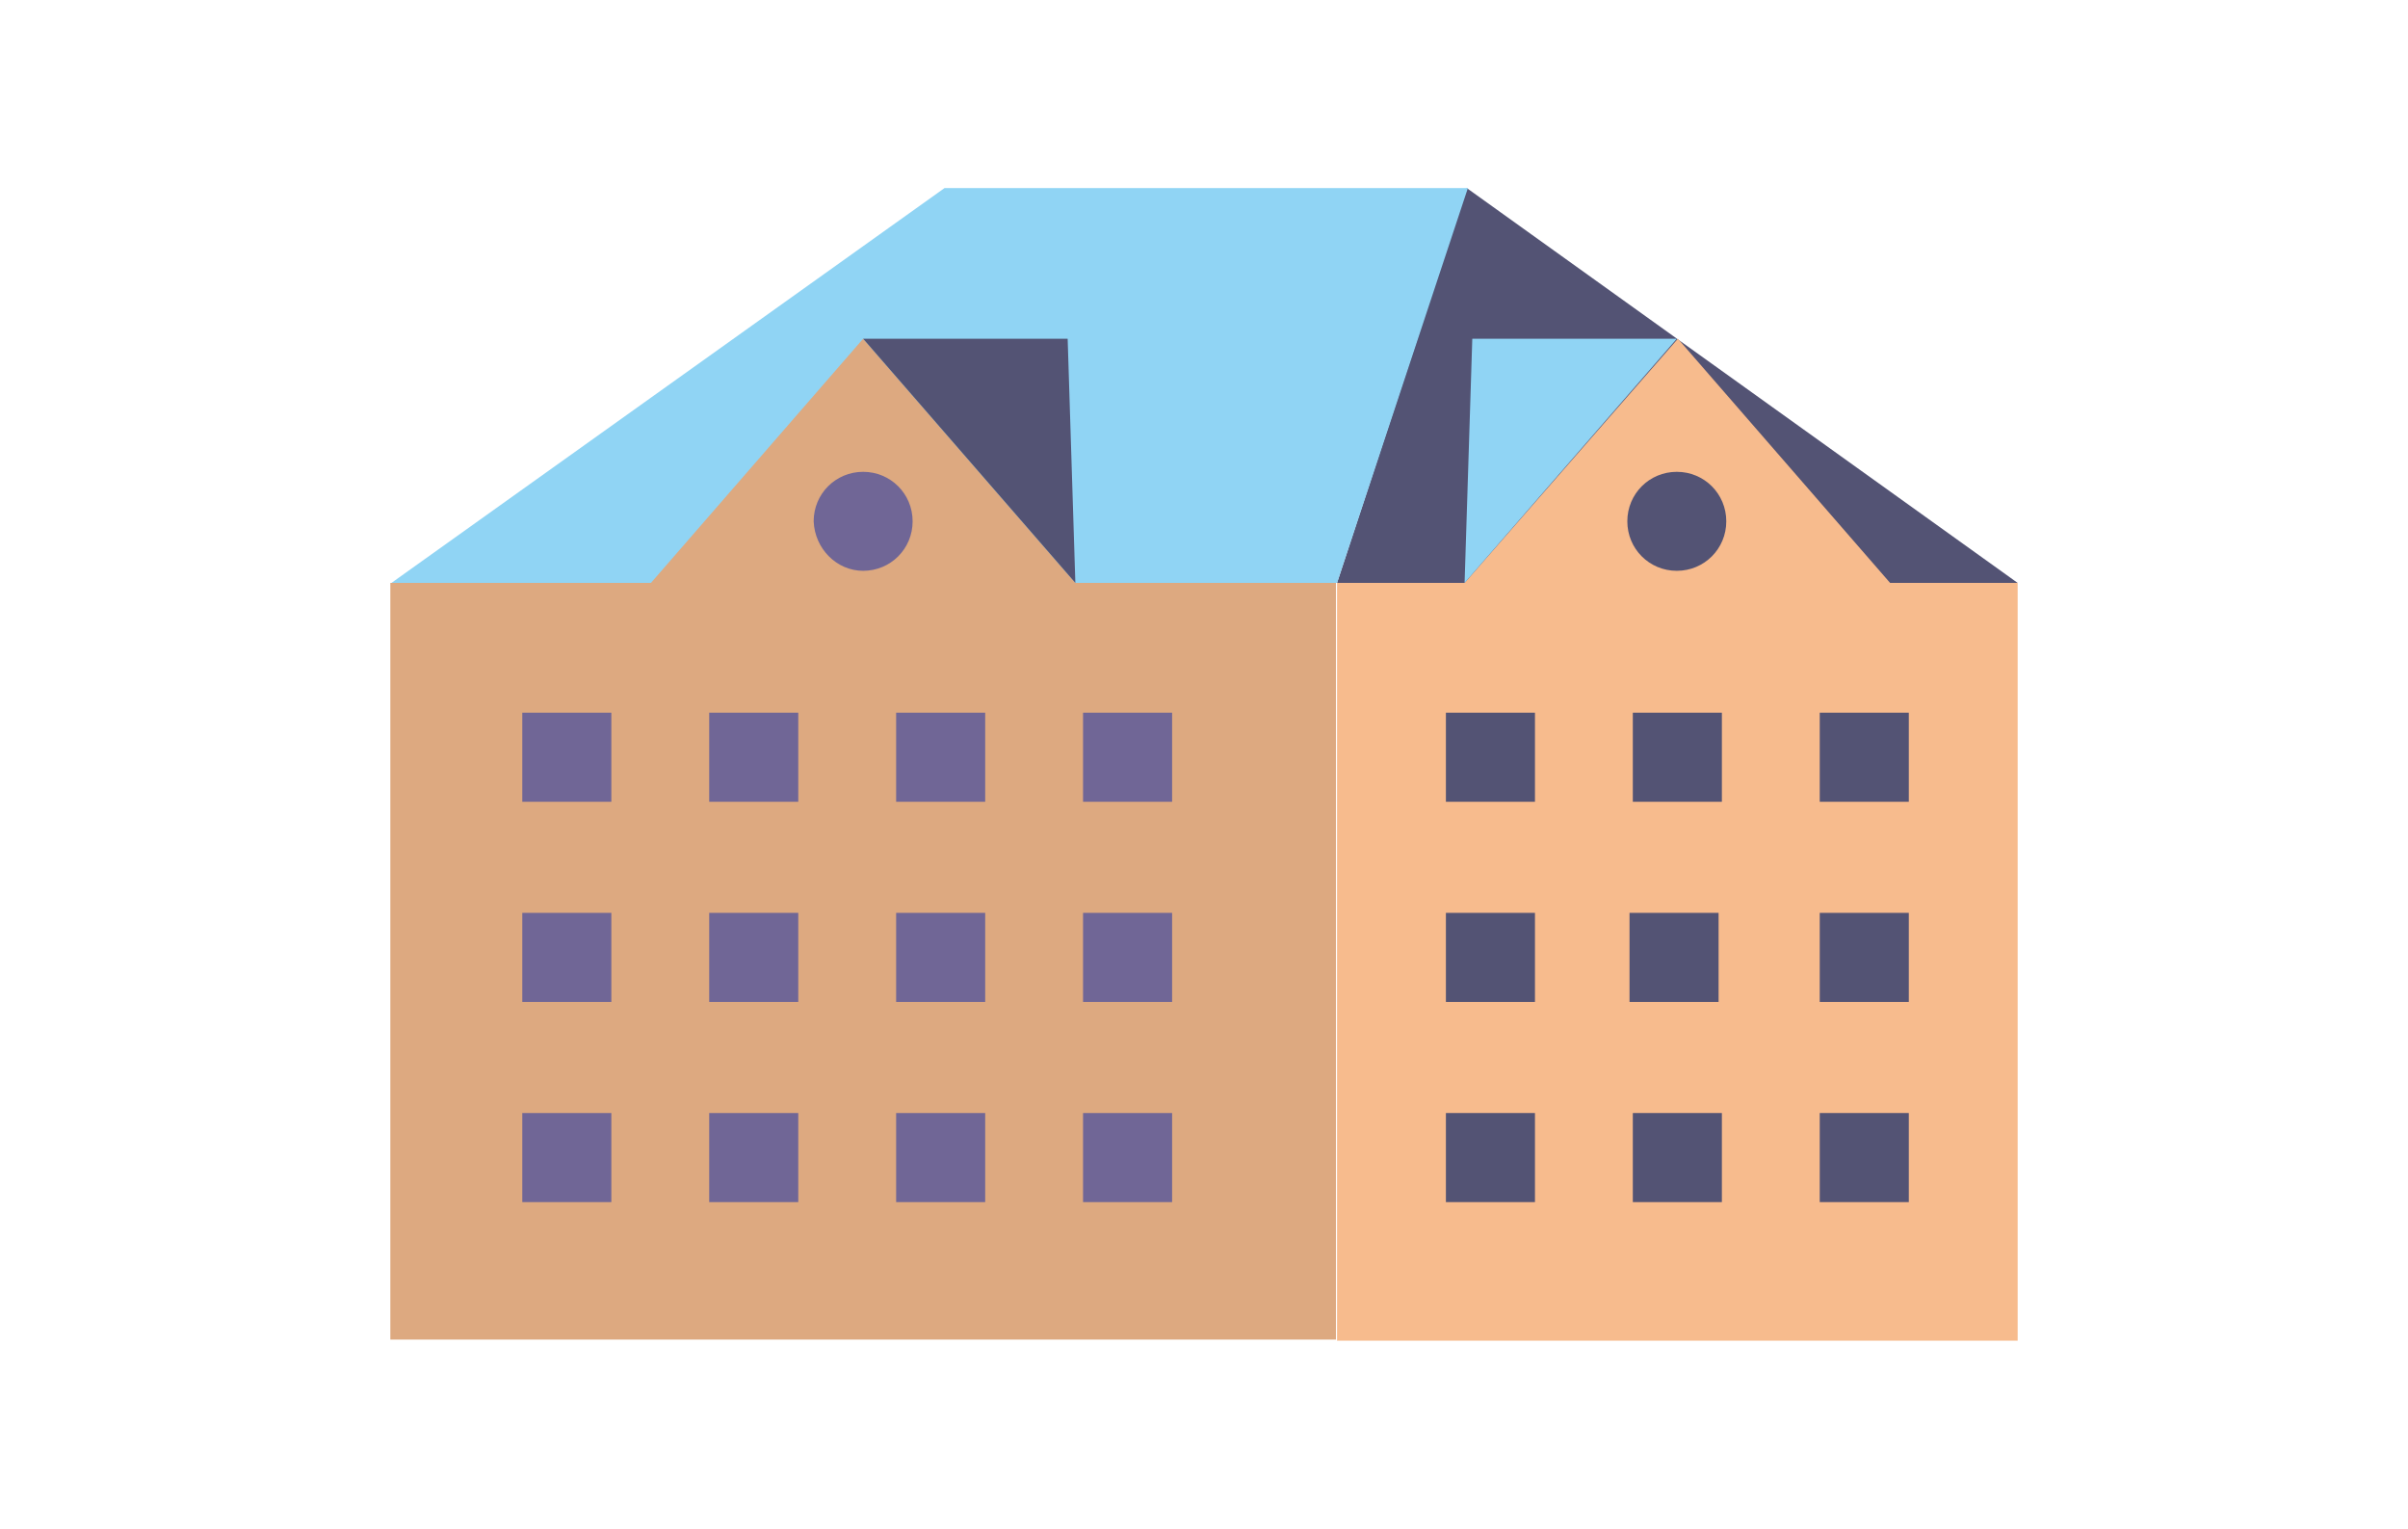
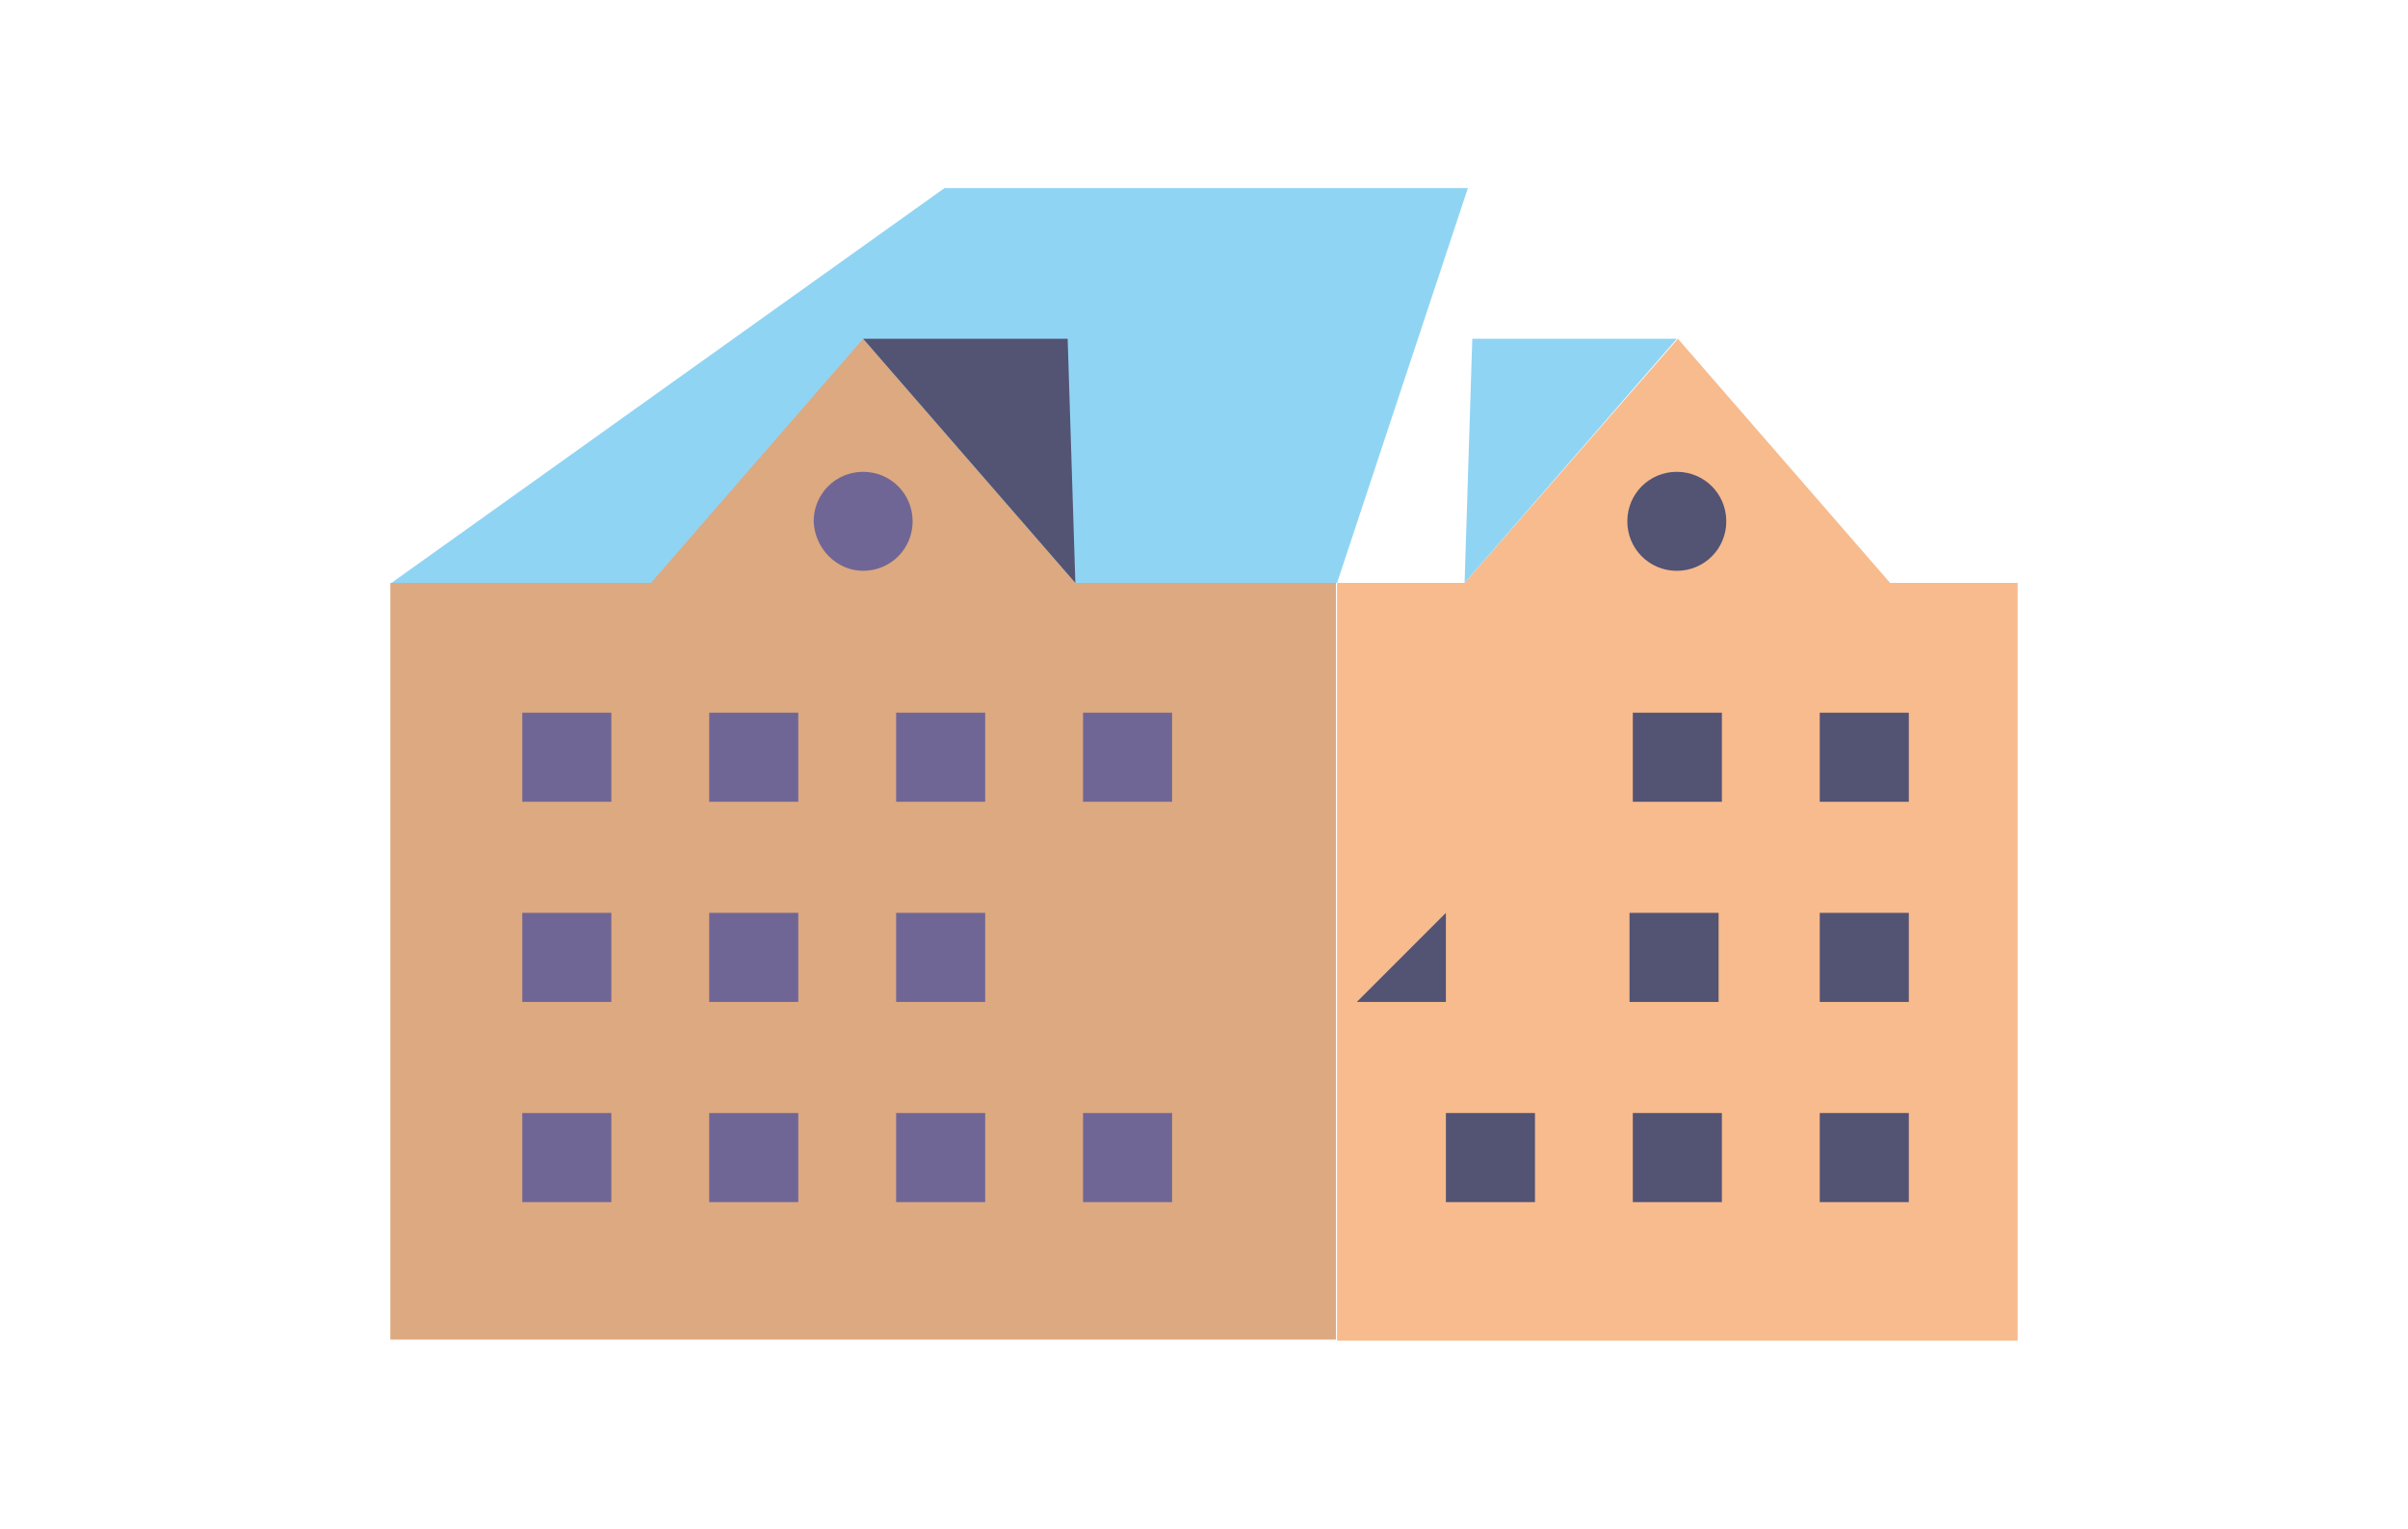
<svg xmlns="http://www.w3.org/2000/svg" viewBox="0 0 219 139">
  <clipPath id="a">
    <path d="m35.5 17.1h148v104.7h-148z" />
  </clipPath>
-   <path d="m133.4 17.1-11.8 35.9h61.9z" fill="#535374" />
  <path d="m133.2 53h-11.6v68.9h61.9v-68.9h-11.6l-19.3-22.2z" fill="#f7bb8d" />
  <path d="m152.5 30.8-19.3 22.2.7-22.2z" fill="#90d4f4" />
  <g clip-path="url(#a)">
    <path d="m152.5 51.9c-2.5 0-4.5-2-4.5-4.5s2-4.5 4.5-4.5 4.5 2 4.5 4.5c0 2.5-2 4.5-4.5 4.5" fill="#535374" />
    <path d="m85.9 17.1h47.6l-11.9 35.9h-86z" fill="#90d4f4" />
    <path d="m97.8 53-19.3-22.2-19.3 22.2h-23.7v68.9h86v-68.9z" fill="#dda980" />
    <path d="m78.5 30.8 19.3 22.2-.7-22.2z" fill="#535374" />
    <g fill="#706696">
      <path d="m78.5 51.9c2.5 0 4.5-2 4.5-4.5s-2-4.5-4.5-4.5-4.5 2-4.5 4.5c.1 2.5 2.1 4.5 4.5 4.5" />
      <path d="m98.5 64.8h8.1v8.1h-8.1z" />
      <path d="m81.5 64.8h8.1v8.1h-8.1z" />
      <path d="m64.5 64.8h8.1v8.1h-8.1z" />
      <path d="m47.5 64.8h8.1v8.1h-8.1z" />
-       <path d="m98.5 83h8.1v8.1h-8.1z" />
      <path d="m81.5 83h8.1v8.1h-8.1z" />
      <path d="m64.5 83h8.1v8.1h-8.1z" />
      <path d="m47.5 83h8.1v8.1h-8.1z" />
      <path d="m98.5 101.2h8.1v8.1h-8.1z" />
      <path d="m81.5 101.2h8.1v8.1h-8.1z" />
      <path d="m64.5 101.2h8.1v8.1h-8.1z" />
      <path d="m47.5 101.2h8.1v8.1h-8.1z" />
    </g>
    <path d="m165.5 64.8h8.1v8.1h-8.1z" fill="#535374" />
    <path d="m148.5 64.8h8.1v8.1h-8.1z" fill="#535374" />
-     <path d="m131.5 64.8h8.1v8.1h-8.1z" fill="#535374" />
    <path d="m165.5 83h8.1v8.1h-8.1z" fill="#535374" />
    <path d="m148.2 83h8.1v8.1h-8.1z" fill="#535374" />
-     <path d="m131.5 83h8.1v8.1h-8.1z" fill="#535374" />
+     <path d="m131.5 83v8.1h-8.1z" fill="#535374" />
    <path d="m165.5 101.2h8.1v8.1h-8.1z" fill="#535374" />
    <path d="m148.5 101.2h8.1v8.1h-8.1z" fill="#535374" />
    <path d="m131.5 101.2h8.1v8.1h-8.1z" fill="#535374" />
  </g>
</svg>